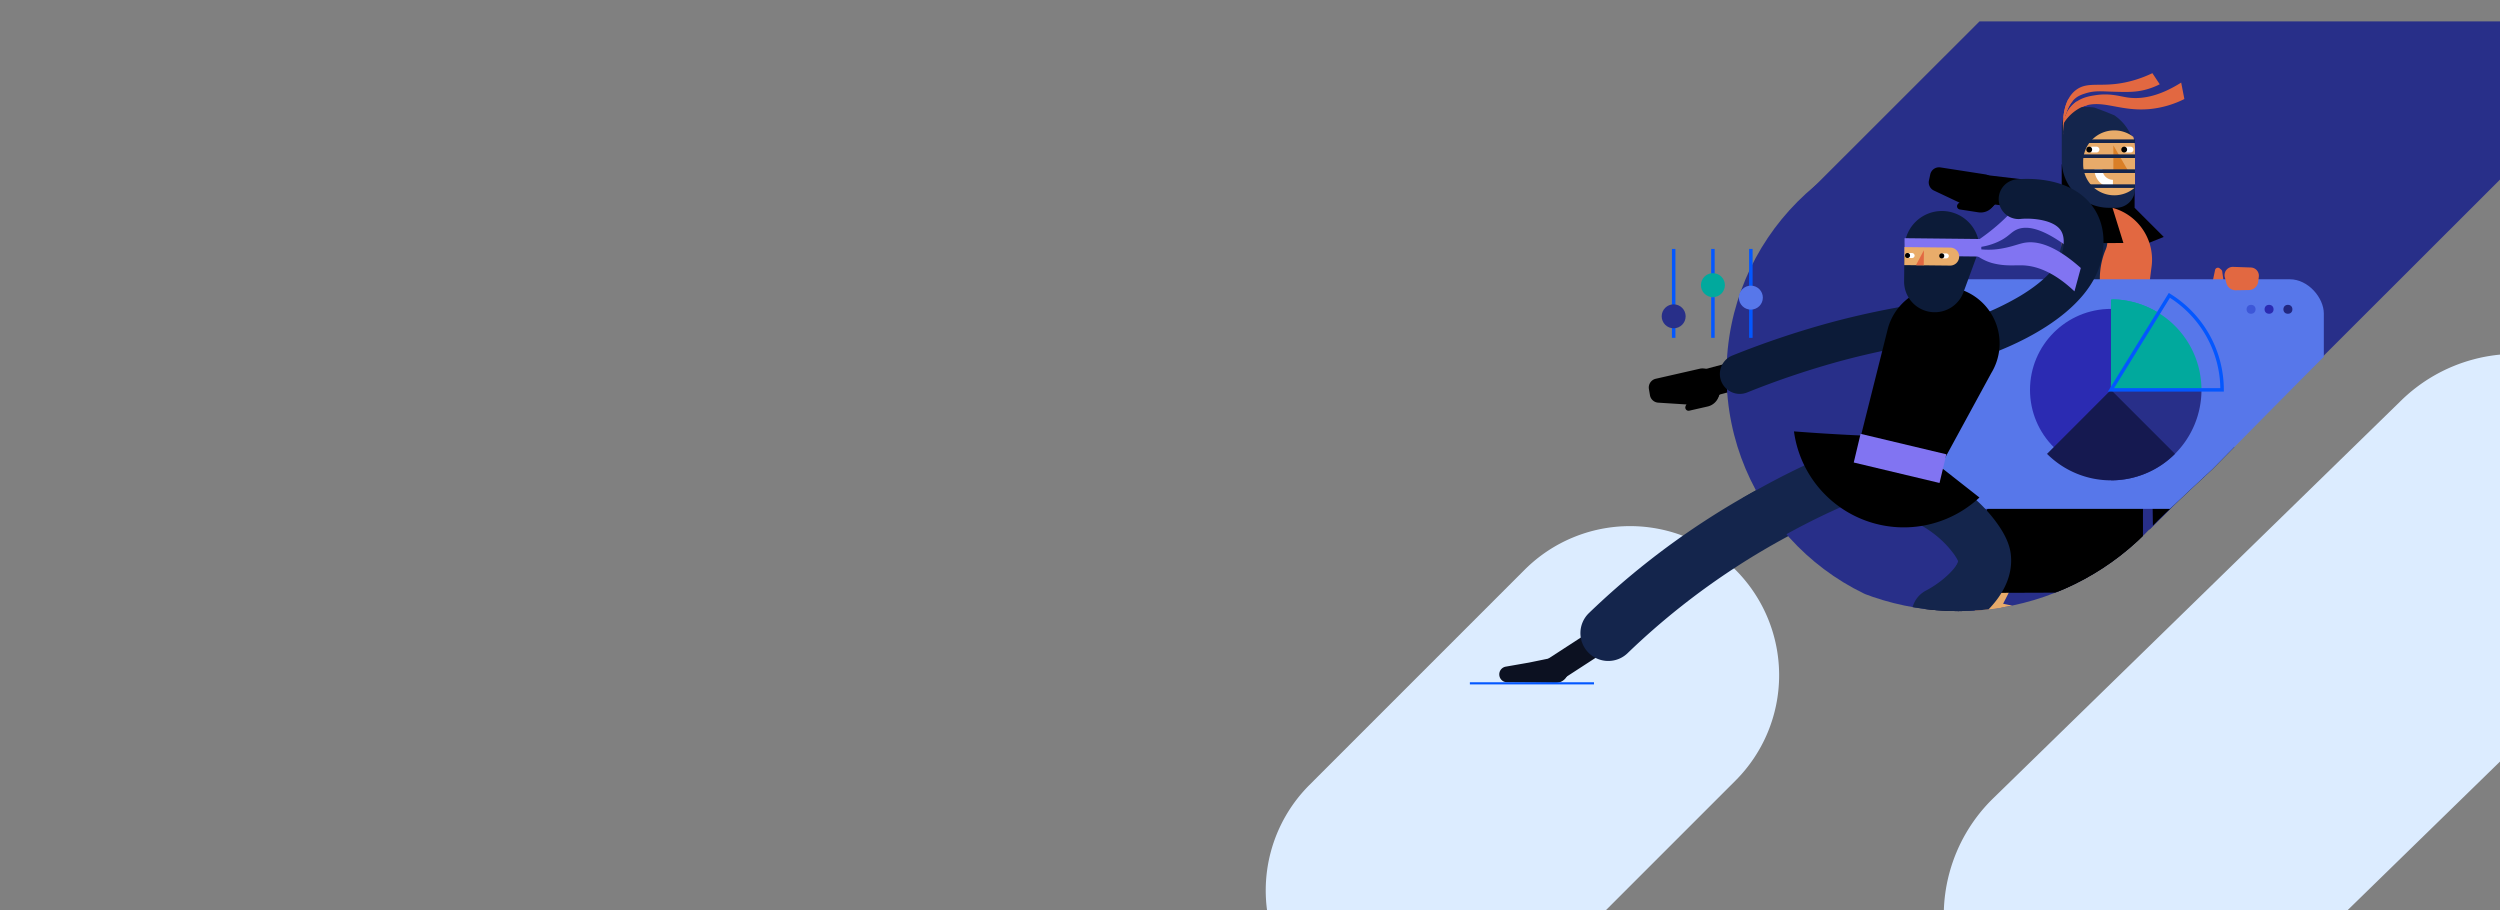
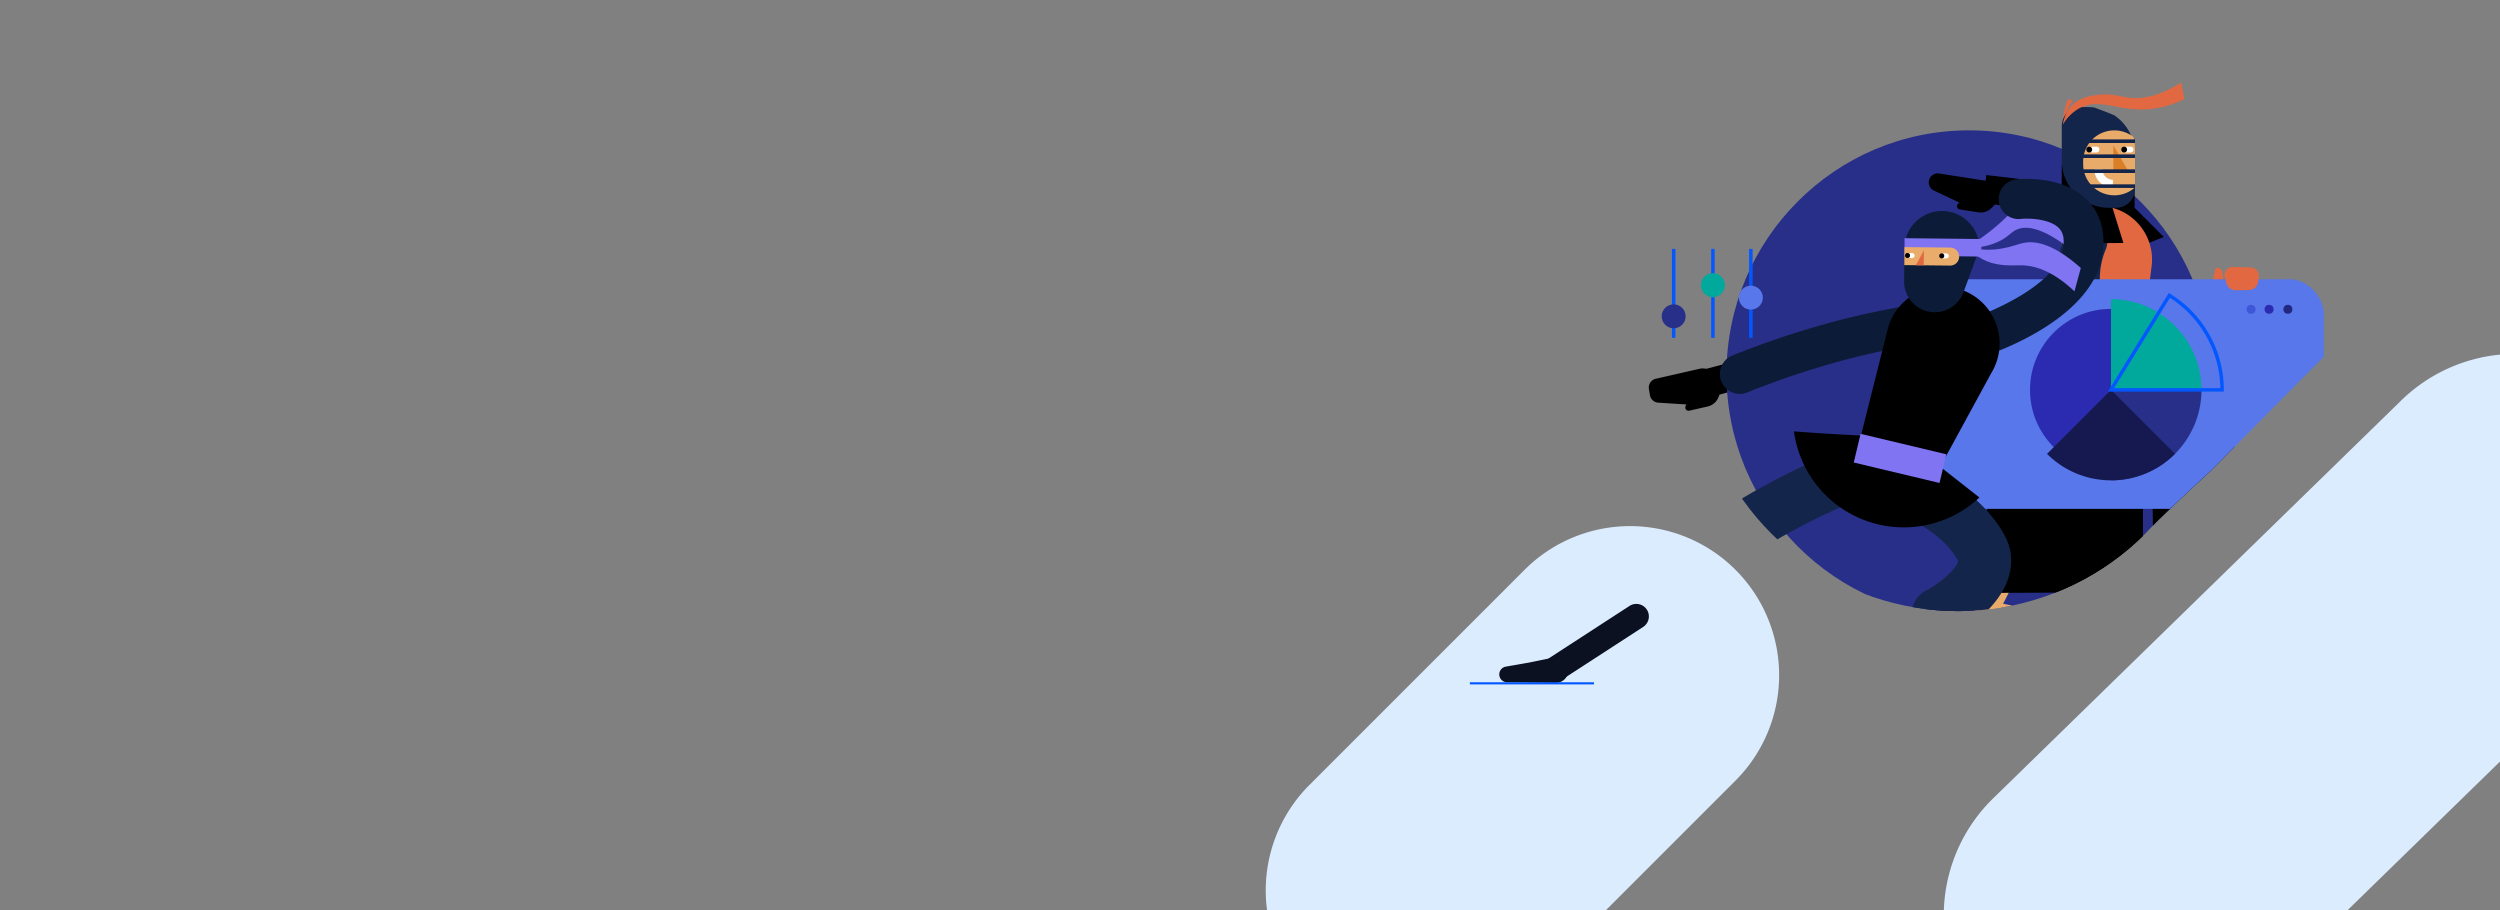
<svg xmlns="http://www.w3.org/2000/svg" viewBox="0 0 1170 426" width="1170" height="426">
  <rect x="0" y="0" width="1170" height="426" fill="#808080" stroke="none" />
  <defs>
    <clipPath id="a">
      <path transform="translate(375 5476)" fill="#fff" opacity=".55" d="M0 0h1170v426H0z" />
    </clipPath>
    <clipPath id="b">
      <path transform="translate(295.571)" fill="#edf4ff" d="M0 0h463v321H0z" />
    </clipPath>
    <clipPath id="c">
      <path transform="translate(.28)" fill="#edf4ff" d="M0 0h916v457H0z" />
    </clipPath>
    <clipPath id="d">
      <path d="M123.64 0c58.588 0 134.21 33.714 146.985 88.5 5.776 1.364 17.871 1.753 23.061 6.166s7.547 18.43 1.292 33.284c-3.306 3.164-52.363 52.869-52.363 52.869s-24.092 22.289-27.945 26.487A123.64 123.64 0 1 1 123.64 0Z" transform="translate(-8.482 8.539)" fill="#fff" stroke="#707070" />
    </clipPath>
  </defs>
  <g transform="translate(-375 -5476)" clip-path="url(#a)">
    <g transform="translate(786.429 5486)" clip-path="url(#b)">
-       <path d="m570.21 193.562-41.825 41.78-28.017-51.129-5.974 5.968L434.343 80.59 560.878-45.858l28.336-.229h66.829v44.06h3.533l1.426-1.486 28.341-.229 73.83-7v80.193L594.519 237.925Z" fill="#282f89" />
-     </g>
+       </g>
    <g transform="translate(628.72 5445)" clip-path="url(#c)">
-       <path d="m-98.378 106.854 131.83 66.069a63.6 63.6 0 0 0 28.5 6.741h379.7a63.6 63.6 0 0 0 13.811-1.518l164.119-88.652a63.6 63.6 0 0 1 36.376 2.62l225.456 77.212a63.6 63.6 0 0 0 50.64-2.394l246.058 12.73-3.816 428.109H-46.86Z" fill="none" opacity=".151" />
      <path d="M558.478 297.659a69.773 69.773 0 0 1 0 98.674l-100.72 100.72a69.773 69.773 0 1 1-98.674-98.674l100.72-100.72a69.773 69.773 0 0 1 98.674 0ZM977.79 219.057a76.64 76.64 0 0 1 0 108.385L786.929 513.534A76.64 76.64 0 1 1 678.543 405.15l190.862-186.092a76.64 76.64 0 0 1 108.386 0Z" fill="#dcecff" />
      <path d="M474.763 349.595a5.865 5.865 0 0 1-3.2-10.784l37.3-24.217a5.864 5.864 0 1 1 6.387 9.836l-37.3 24.217a5.827 5.827 0 0 1-3.187.948Z" fill="#0c1121" />
      <path d="M480.305 344.269a5.97 5.97 0 0 1-6.035 6.319l-2.269-.028-20.424-.258a3.686 3.686 0 0 1-.519-7.328l10.866-1.9 11.219-2.306a5.971 5.971 0 0 1 7.162 5.5Z" fill="#0c1121" />
-       <path d="M498.95 340.329a13.032 13.032 0 0 1-9.042-22.417 365.7 365.7 0 0 1 116.507-75.63 13.032 13.032 0 0 1 9.8 24.151 339.678 339.678 0 0 0-108.224 70.249 12.986 12.986 0 0 1-9.041 3.647Z" fill="#14254c" />
      <path d="M434.178 350.799h58.093" fill="none" stroke="#0357ff" />
    </g>
    <path d="m1171.663 5649.095 18.759-4.99 3.404 12.802-18.758 4.989z" />
    <g transform="translate(1176.341 5506.183)" clip-path="url(#d)">
      <ellipse cx="113.5" cy="114" rx="113.5" ry="114" transform="translate(6.659 30.817)" fill="#282f89" />
      <path d="M269.465 262.149a5.317 5.317 0 0 1-4.88-3.2L239.1 200.157a5.315 5.315 0 0 1 2.812-6.972 5.317 5.317 0 0 1 6.943 2.745l25.484 58.789a5.322 5.322 0 0 1-2.778 7 5.334 5.334 0 0 1-2.1.435Z" fill="#e8ab6a" />
      <path d="M264.126 256.514a5.415 5.415 0 0 0 5.086 5.724c.127.007.253.011.38.009h2.054l18.511-.232a3.343 3.343 0 0 0 3.287-3.4 3.343 3.343 0 0 0-2.814-3.245l-9.85-1.719-10.168-2.1a5.4 5.4 0 0 0-6.386 4.2 5.448 5.448 0 0 0-.1.785Z" fill="#e8ab6a" />
      <path d="m186.883 145.467 19.107 54.638.65 45.416a1.538 1.538 0 0 0 1.537 1.521h82.692a1.538 1.538 0 0 0 1.545-1.531 1.538 1.538 0 0 0-.282-.895l-40.894-58.883-47.1-45.366Z" />
      <path d="M128.156 261.566a5.319 5.319 0 0 1-5.312-5.326 5.322 5.322 0 0 1 .581-2.411l29.156-57.052a5.316 5.316 0 0 1 7.153-2.315 5.317 5.317 0 0 1 2.316 7.153l-29.154 57.053a5.316 5.316 0 0 1-4.74 2.898Z" fill="#e8ab6a" />
      <path d="M122.816 255.931a5.414 5.414 0 0 0 5.1 5.707c.112.007.223.009.335.008h2.063l18.51-.231a3.343 3.343 0 0 0 3.279-3.407 3.343 3.343 0 0 0-2.815-3.238l-9.85-1.719-10.168-2.1a5.4 5.4 0 0 0-6.386 4.2 5.368 5.368 0 0 0-.1.784Z" fill="#e8ab6a" />
      <path d="m168.111 135.498-60.336 111.287 93.521-.335.336-44.918-10.391-59.33Z" />
      <path d="m134.032 198.936-25.02 46.154a1.53 1.53 0 0 0 .6 2.079 1.53 1.53 0 0 0 .76.191l89.387-.318a1.53 1.53 0 0 0 1.53-1.529l.215-28.759a35.575 35.575 0 0 0-10.107-25.123l-.559-.575a35.618 35.618 0 0 0-35.188-9.455 35.638 35.638 0 0 0-21.618 17.335Z" />
-       <path d="m147.81 164.308 29.932 9.344a1.272 1.272 0 0 0 1.585-.85 1.329 1.329 0 0 0 .04-.173l1.9-36.966a1.29 1.29 0 0 0-1.081-1.469h-.004l-13.2-1.745a1.273 1.273 0 0 0-1.255.576l-18.634 29.369a1.288 1.288 0 0 0 .414 1.774 1.3 1.3 0 0 0 .303.14ZM230.226 151.691l-25.193-14.036a1.177 1.177 0 0 0-.447-.146l-20.791-2.8a1.281 1.281 0 0 0-1.443 1.094 1.239 1.239 0 0 0-.01.246l1.934 35.369a1.281 1.281 0 0 0 1.349 1.208 1.293 1.293 0 0 0 .429-.1l44.049-18.54a1.281 1.281 0 0 0 .671-1.682 1.283 1.283 0 0 0-.553-.613Z" fill="#14254c" />
      <path d="M164.308 32.714c.178.025-2.152-15.018 6.156-20.963 6.147-4.4 12.892-.13 27.49-4.563a55.631 55.631 0 0 0 8.014-3.131l3.449 5.2a33.1 33.1 0 0 1-7.186 2.668c-4.54 1.106-8.407 1.006-15.474.782-5.015-.161-8.248-.533-12.684 1.005a14.609 14.609 0 0 0-2.868 1.219c-7.336 4.359-7.068 17.759-6.897 17.783Z" fill="#e26841" />
      <path d="M164.06 28.191a16.408 16.408 0 0 1 4.607-9.308c3.477-3.377 7.636-4.06 10.767-4.53 6.631-1 11.063.5 14.754 1.062 5.664.86 13.969.177 25.261-6.953l1.493 7.7a46.186 46.186 0 0 1-15.98 4.672c-14.709 1.448-23.155-5.3-32.627-.627a20.356 20.356 0 0 0-8.275 7.984Z" fill="#e26841" />
      <path d="m197.656 67.071 13.637 13.637-11.688 4.674-14.415-14.8v-18.7h12.466Z" />
      <path d="M163.564 72.957v60.4h37.116l4.826-38.106a25.113 25.113 0 0 0-20.859-28.744 25.113 25.113 0 0 0-21.084 6.449Z" fill="#e26841" />
      <path d="M201.127 148.91a10.1 10.1 0 0 1-2.675-.361c-6.222-1.708-21.7-7.473-31-24.094-11.755-21-3.6-41.847-1.847-45.813a10.085 10.085 0 0 1 13.3-5.144 10.084 10.084 0 0 1 5.144 13.3c-.658 1.487-6.218 14.9 1 27.805 5.736 10.252 15.79 13.686 18.737 14.493a10.085 10.085 0 0 1 7.057 12.395 10.085 10.085 0 0 1-9.718 7.417Z" fill="#14254c" />
      <path d="M232.939 143.784a2.687 2.687 0 0 1-2.511-2.852 2.689 2.689 0 0 1 .947-1.882l.418-.355a7.018 7.018 0 0 1 7.31-1.075l7.949 3.478a1.5 1.5 0 0 1 .771 1.971 1.5 1.5 0 0 1-.451.58l-.806.626a1.471 1.471 0 0 1-1.005.3Z" fill="#e26841" />
      <path d="m244.631 157.789 3.914-8.575a4.3 4.3 0 0 0-2.121-5.692 4.3 4.3 0 0 0-.969-.311l-15.544-2.984-3.777 12.029 12.409 7.444a4.305 4.305 0 0 0 5.891-1.537 4.2 4.2 0 0 0 .197-.374Z" fill="#e26841" />
      <path d="m233.961 139.367-37.494-16.264-7.194 26.79 42.484 2.942Z" fill="#879ef3" />
      <path d="m163.53 46.727 25.945.078-2.171 20.265 5.115 16.478-28.856.066Z" />
      <path d="M188.983 67.065h-3.253a22.165 22.165 0 0 1-22.166-22.166V28.79a8.865 8.865 0 0 1 8.865-8.866h3.253a22.165 22.165 0 0 1 22.166 22.166V58.2a8.866 8.866 0 0 1-8.865 8.865Z" fill="#14254c" />
      <path d="M173.579 46.651v-1.249a14.57 14.57 0 0 1 14.569-14.569 14.5 14.5 0 0 1 8.9 3.036 19.464 19.464 0 0 1 .8 5.535V57.52a14.51 14.51 0 0 1-9.7 3.7 14.57 14.57 0 0 1-14.571-14.57Z" fill="#e8ab6a" />
      <path d="M187.509 55.83a6.783 6.783 0 0 1-6.784-6.783" fill="none" stroke="#fff" stroke-miterlimit="10" stroke-width="3.736" />
      <path d="M194.731 49.922h-7.012V37.844Z" fill="#da7f27" />
      <path fill="#14254c" d="M169.315 35.048h28.534v1.696h-28.534zM169.315 42.061h28.534v1.696h-28.534zM174.923 56.087h22.926v1.696h-22.926zM169.315 49.074h28.534v1.696h-28.534z" />
      <path d="M179.806 41.183h-2.021a1.364 1.364 0 0 1-1.364-1.364 1.364 1.364 0 0 1 1.364-1.364h2.021a1.364 1.364 0 0 1 1.364 1.364 1.364 1.364 0 0 1-1.364 1.364ZM195.743 41.183h-2.022a1.364 1.364 0 0 1-1.364-1.364 1.364 1.364 0 0 1 1.364-1.364h2.022a1.364 1.364 0 0 1 1.364 1.364 1.364 1.364 0 0 1-1.364 1.364Z" fill="#fff" />
      <circle cx="1.364" cy="1.364" r="1.364" transform="translate(175.057 38.456)" />
      <circle cx="1.364" cy="1.364" r="1.364" transform="translate(191.421 38.456)" />
      <path d="M238.662 96.872a1.34 1.34 0 0 0-.459-.836l-.7-.6a1.35 1.35 0 0 0-.6-.3 1.347 1.347 0 0 0-1.595 1.044l-1.612 7.682a6.339 6.339 0 0 0 2.285 6.283l5.138 4.042Z" fill="#e26841" />
      <g transform="translate(101.086 100.508)">
        <rect width="185.122" height="107.452" rx="16" fill="#5777ea" />
        <circle cx="2.107" cy="2.107" transform="translate(166.205 11.955)" fill="#222780" r="2.107" />
        <circle cx="2.107" cy="2.107" transform="translate(157.392 11.955)" fill="#2b2bb2" r="2.107" />
        <circle cx="2.107" cy="2.107" fill="#3d57d8" r="2.107" transform="translate(148.964 11.955)" />
      </g>
      <path d="M252.408 95.032a3.884 3.884 0 0 1 3.379 4.332l-.279 2.277a4.461 4.461 0 0 1-4.356 3.915l-6.154.1a4.46 4.46 0 0 1-4.38-3.293l-.746-2.748a3.894 3.894 0 0 1-.133-1.153 3.883 3.883 0 0 1 4.016-3.747l8.314.288c.113.005.226.015.339.029Z" fill="#e26841" />
      <g transform="translate(148.702 108.048)">
        <circle cx="37.902" cy="37.902" transform="translate(0 6.332)" fill="#2b2bb2" r="37.902" />
        <path d="M37.902 86.577a42.342 42.342 0 0 0 42.342-42.346H37.902Z" fill="#282f89" />
        <path d="M7.961 74.174a42.342 42.342 0 0 0 59.881 0L37.901 44.231Z" fill="#151950" />
        <path d="M37.902 1.891v42.343h42.342A42.342 42.342 0 0 0 37.902 1.891Z" fill="#01a99d" />
        <path d="m38.551 1.828-.72 42.343 22.86-35.647a42.15 42.15 0 0 0-22.14-6.696Z" fill="#01a99d" />
        <path d="M37.902 44.233 65.219 0a51.989 51.989 0 0 1 24.672 44.233Z" fill="none" stroke="#0357ff" stroke-miterlimit="10" stroke-width="1.638" />
      </g>
      <path d="m126.667 64.891 1.558-13.154 19.276 2.282-1.558 13.155z" />
-       <path d="M133.992 62.332a8.693 8.693 0 0 1-10.814 5.847l-19.454-9.19a4.212 4.212 0 0 1-2.319-4.694l.613-2.853a4.214 4.214 0 0 1 4.764-3.277l21.336 3.308a8.73 8.73 0 0 1 5.874 10.859Z" />
+       <path d="M133.992 62.332a8.693 8.693 0 0 1-10.814 5.847l-19.454-9.19a4.212 4.212 0 0 1-2.319-4.694a4.214 4.214 0 0 1 4.764-3.277l21.336 3.308a8.73 8.73 0 0 1 5.874 10.859Z" />
      <path d="M12.88 154.16a9.315 9.315 0 0 1-3.488-17.954 417.413 417.413 0 0 1 46.95-15.72 388.893 388.893 0 0 1 39.915-8.4 9.314 9.314 0 1 1 2.871 18.4 370.718 370.718 0 0 0-38 7.992 399.025 399.025 0 0 0-44.77 15 9.3 9.3 0 0 1-3.478.682Z" fill="#0c1b38" />
      <path d="M131.597 76.809c5.7-4.675 7.3-7.01 9.634-8.657 4.754-3.355 13.9-4.813 33.283 4.526l-6.854 13.748c-13.863-10.75-21.157-11-25.272-9.116-2.484 1.14-3.452 2.9-7.246 4.969a29.913 29.913 0 0 1-16.056 3.333 103.237 103.237 0 0 0 12.511-8.803Z" fill="#8174f2" />
      <path d="M123.958 137.119a9.315 9.315 0 0 1-2.944-18.151 125.215 125.215 0 0 0 23.213-10.727c15.307-9.257 19.34-17.361 20.027-22.529.22-1.647.676-5.074-1.01-7.856-3.257-5.374-14.121-6.076-18.873-5.577a9.314 9.314 0 0 1-2.024-18.518 55.506 55.506 0 0 1 14.156.539c10.4 1.781 18.238 6.588 22.671 13.9 5.086 8.392 3.927 17.1 3.547 19.968-3.956 29.741-47.187 45.594-55.814 48.47a9.31 9.31 0 0 1-2.949.481Z" fill="#0c1b38" />
      <path d="M81.233 196.474a20.178 20.178 0 0 0 25.806-8.837l23.541-43.229a26.611 26.611 0 0 0-12.593-38.467 26.611 26.611 0 0 0-36.017 18.467l-12.221 48.664a20.177 20.177 0 0 0 11.484 23.402Z" />
      <path d="M103.963 115.941a14.341 14.341 0 0 1-14.184-14.5l.169-15.529a17.537 17.537 0 0 1 17.727-17.346 17.538 17.538 0 0 1 17.346 17.728l-7.439 20.25a14.341 14.341 0 0 1-13.619 9.397Z" fill="#0c1b38" />
      <path fill="#8174f2" d="m125.868 89.888-35.96-.392.09-8.208 35.96.391z" />
      <path d="m111.282 94.116-21.421-.233.091-8.432 21.422.234a4.216 4.216 0 0 1 4.17 4.261 4.216 4.216 0 0 1-4.262 4.17Z" fill="#e9ac6a" />
      <path d="m95.309 93.941 3.66.04.076-7.036Z" fill="#e26841" />
      <g transform="translate(106.208 88.374)">
        <rect width="3.875" height="2.35" rx="1.175" transform="rotate(-180 2.258 1.185)" fill="#fff" />
        <circle cx="1.191" cy="1.191" r="1.191" />
      </g>
      <g transform="translate(90.197 88.2)">
        <rect width="3.875" height="2.35" rx="1.175" transform="rotate(-179.376 2.258 1.185)" fill="#fff" />
        <circle cx="1.191" cy="1.191" r="1.191" />
      </g>
      <path d="M-64.768 282.225a5.588 5.588 0 0 1-3.048-10.275l35.542-23.077a5.588 5.588 0 1 1 6.086 9.373l-35.542 23.077a5.554 5.554 0 0 1-3.038.902ZM69.685 277.151a5.689 5.689 0 0 0 5.75 6.021l2.162-.027 19.463-.245a3.513 3.513 0 0 0 .494-6.983L87.2 274.109l-10.691-2.2a5.689 5.689 0 0 0-6.825 5.24Z" fill="#0c1121" />
      <path d="M-59.486 277.151a5.689 5.689 0 0 1-5.751 6.021l-2.161-.027-19.463-.245a3.513 3.513 0 0 1-.495-6.983l10.354-1.808 10.69-2.2a5.69 5.69 0 0 1 6.825 5.24ZM75.252 282.993a5.588 5.588 0 0 1-2.923-10.354 615.352 615.352 0 0 0 26.513-17.187c4.8-3.292 9.619-6.7 14.315-10.119a5.588 5.588 0 1 1 6.582 9.032 621.538 621.538 0 0 1-41.577 27.806 5.557 5.557 0 0 1-2.91.822Z" fill="#0c1121" />
      <path d="M105.755 269.643a12.421 12.421 0 0 1-5.749-23.435c8.371-4.392 14.8-11.249 15.034-13.832a22.24 22.24 0 0 0-2.7-4.22c-4.972-6.47-11.867-11.667-20.5-15.447a12.418 12.418 0 1 1 9.965-22.75c12.5 5.478 22.675 13.237 30.224 23.063 4.507 5.862 7 11.034 7.632 15.805.932 7.07-.7 17.919-13.792 29.448a79.361 79.361 0 0 1-14.384 9.958 12.382 12.382 0 0 1-5.73 1.41Zm9.4-36.982ZM-41.718 273.396a12.418 12.418 0 0 1-8.616-21.362 348.49 348.49 0 0 1 111.022-72.069 12.418 12.418 0 1 1 9.338 23.013A323.7 323.7 0 0 0-33.103 269.92a12.375 12.375 0 0 1-8.615 3.476Z" fill="#14254c" />
      <path d="M125.033 202.652 88.955 174.32q-11.365-.292-23.172-.869-14.1-.694-27.55-1.746a51.853 51.853 0 0 0 86.8 30.946Z" />
      <path fill="#8174f2" d="m106.359 195.848-40.144-9.575 3.2-13.42 40.145 9.575z" />
      <path d="m132.112 65.327-.648.92a7.121 7.121 0 0 1-6.915 2.938l-8.718-1.351a1.515 1.515 0 0 1-.969-2.42 4.261 4.261 0 0 1 2.563-1.589l12.163-2.388a2.5 2.5 0 0 1 2.524 3.89Z" />
      <path d="m172.48 95.236-2.97 10.939c-10.472-9.9-18.885-12.09-24.724-12.188-4.03-.068-8.231.474-14.111-1.146a23.32 23.32 0 0 1-11.339-7.616 34.565 34.565 0 0 0 14.781 1.122c5.5-.819 8.412-2.123 11.284-2.767 5.413-1.212 13.934-.042 27.079 11.656Z" fill="#8174f2" />
      <path d="M51.378 284.17h65.918" fill="none" stroke="#0357ff" stroke-width="1.638" />
      <path fill="none" stroke="#0357ff" stroke-miterlimit="10" stroke-width="1.638" d="M207.079 262.563h103.365" />
    </g>
-     <path d="M1340.649 5538.897c.178.025-2.152-15.018 6.156-20.963 6.147-4.4 12.892-.13 27.49-4.563a55.631 55.631 0 0 0 8.014-3.131l3.449 5.2a33.1 33.1 0 0 1-7.186 2.668c-4.54 1.106-8.407 1.006-15.474.782-5.015-.161-8.248-.533-12.684 1.005a14.609 14.609 0 0 0-2.868 1.219c-7.336 4.359-7.068 17.759-6.897 17.783Z" fill="#e26841" />
    <path d="M1340.401 5534.374a16.408 16.408 0 0 1 4.607-9.308c3.477-3.377 7.636-4.06 10.767-4.53 6.631-1 11.063.5 14.754 1.062 5.664.86 13.969.177 25.261-6.953l1.493 7.7a46.186 46.186 0 0 1-15.98 4.672c-14.709 1.448-23.155-5.3-32.627-.627a20.356 20.356 0 0 0-8.275 7.984Z" fill="#e26841" />
    <g transform="translate(1152.672 5592.495)">
      <path d="M5.61 21.742v19.869M23.972 19.869V0M41.728 21.1V0M5.61 0v22.824M23.972 41.611V22.569M41.728 41.611V21.102" fill="none" stroke="#0357ff" stroke-miterlimit="10" stroke-width="1.638" />
      <circle cx="5.605" cy="5.605" r="5.605" transform="translate(0 25.938)" fill="#282f89" />
      <circle cx="5.61" cy="5.61" r="5.61" transform="translate(18.362 11.349)" fill="#01a99d" />
      <circle cx="5.61" cy="5.61" r="5.61" transform="translate(36.119 17.187)" fill="#5777ea" />
    </g>
    <path d="M1180.424 5656.387a8.693 8.693 0 0 1-7.893 9.424l-21.472-1.366a4.214 4.214 0 0 1-3.888-3.508l-.482-2.878a4.212 4.212 0 0 1 3.219-4.8l21.052-4.8a8.73 8.73 0 0 1 9.464 7.928Z" />
    <path d="m1179.782 5659.865-.262 1.093a7.123 7.123 0 0 1-5.344 5.282l-8.6 1.959a1.515 1.515 0 0 1-1.794-1.892 4.265 4.265 0 0 1 1.8-2.422l10.425-6.706a2.5 2.5 0 0 1 3.775 2.686Z" />
  </g>
</svg>